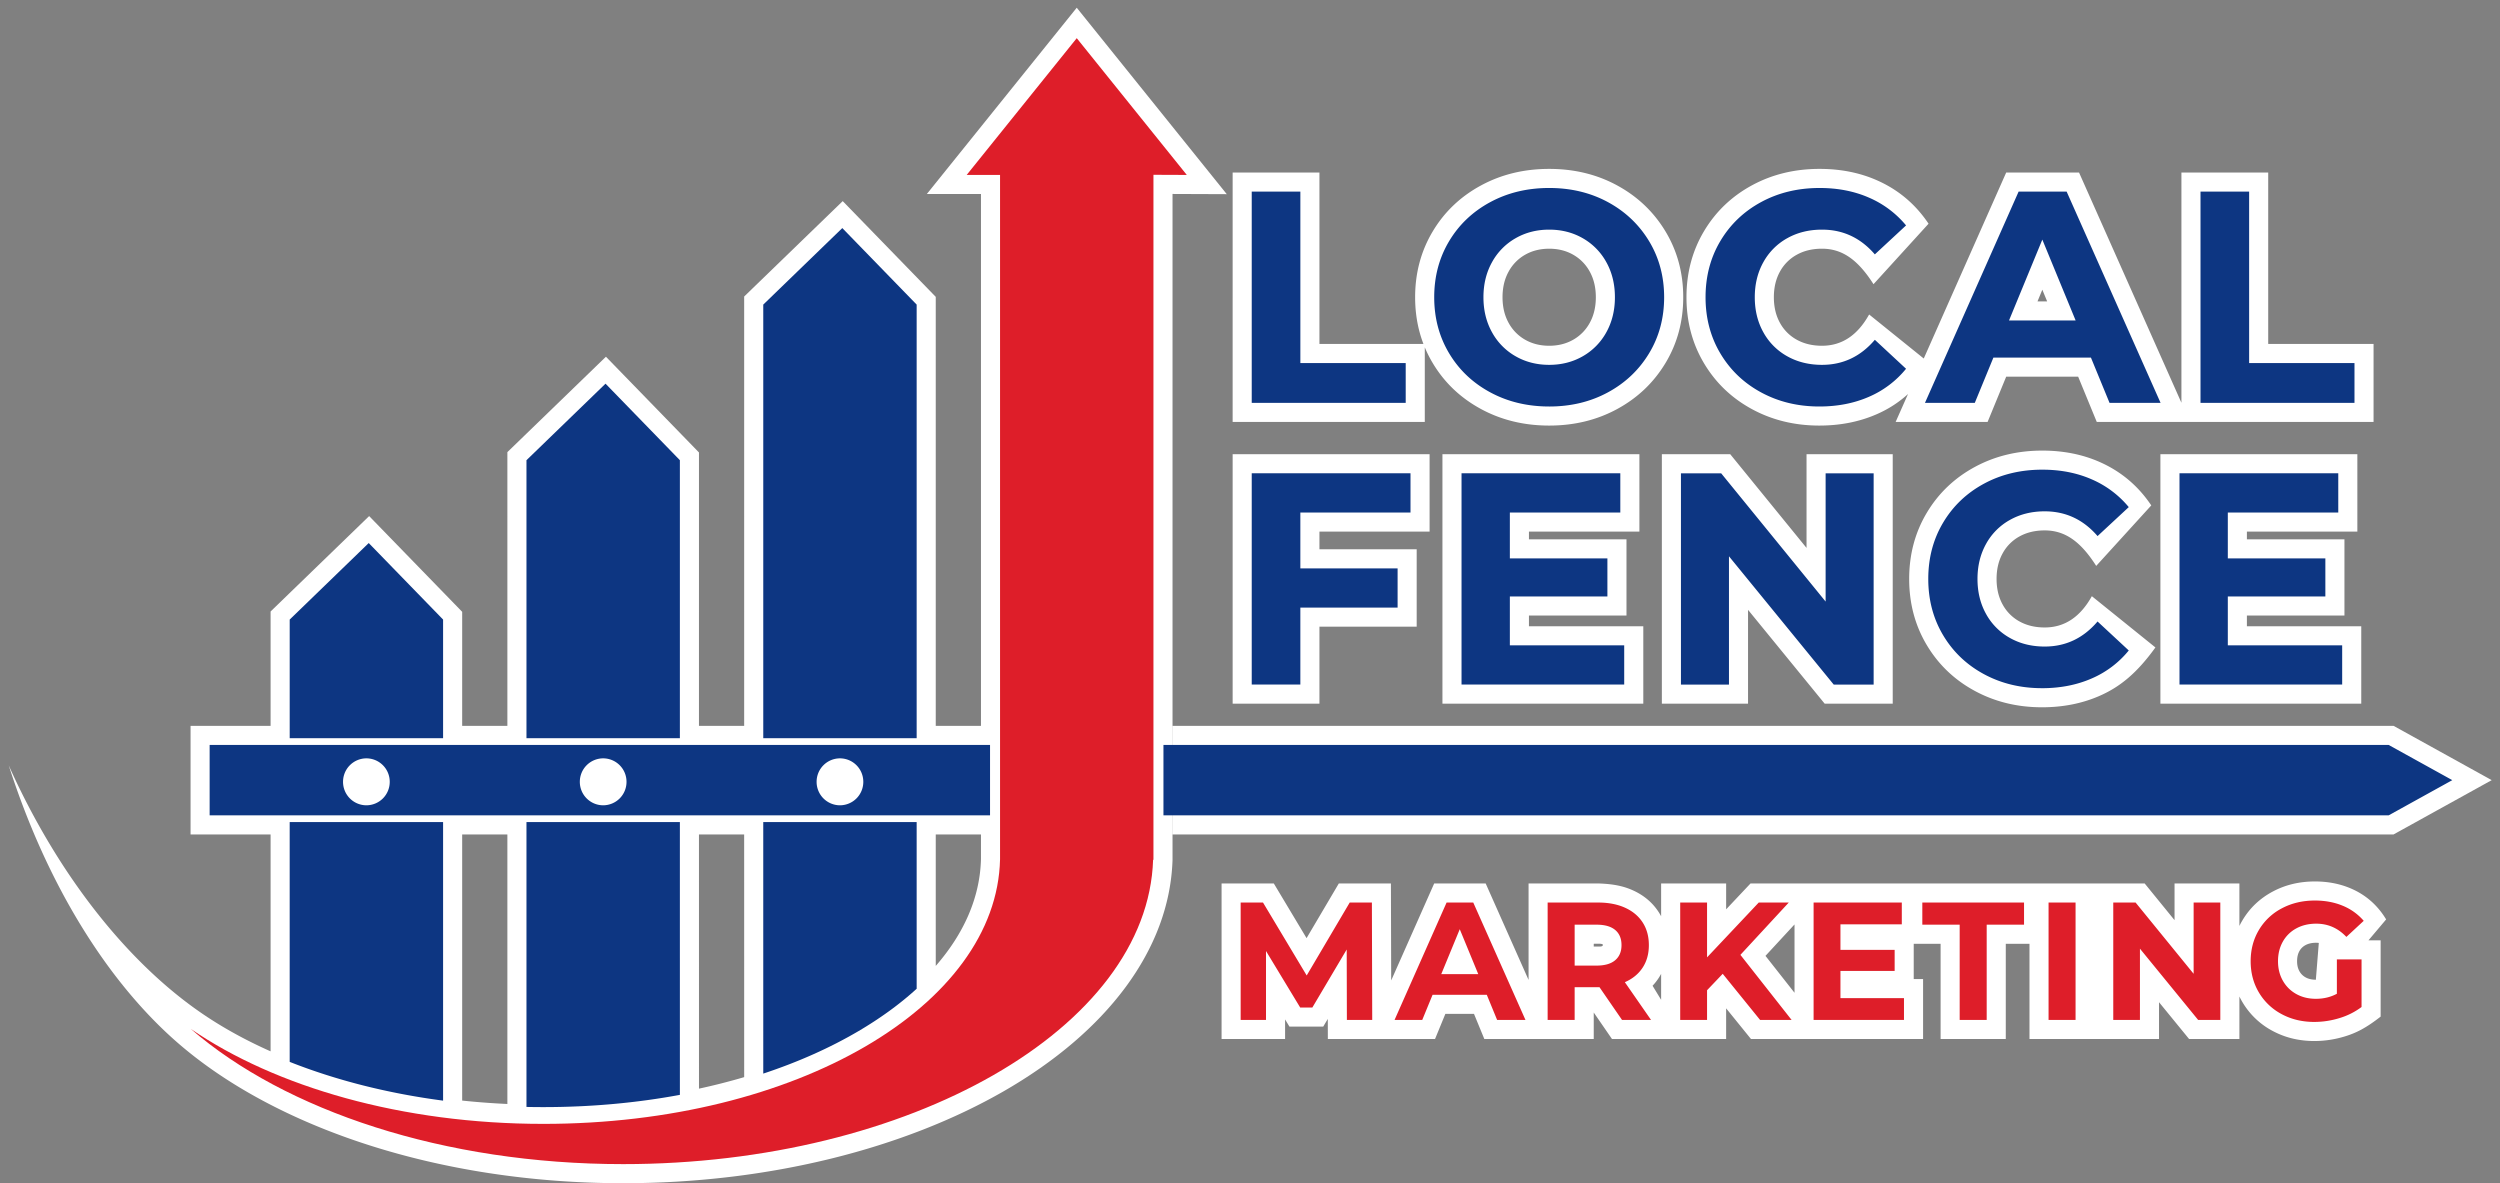
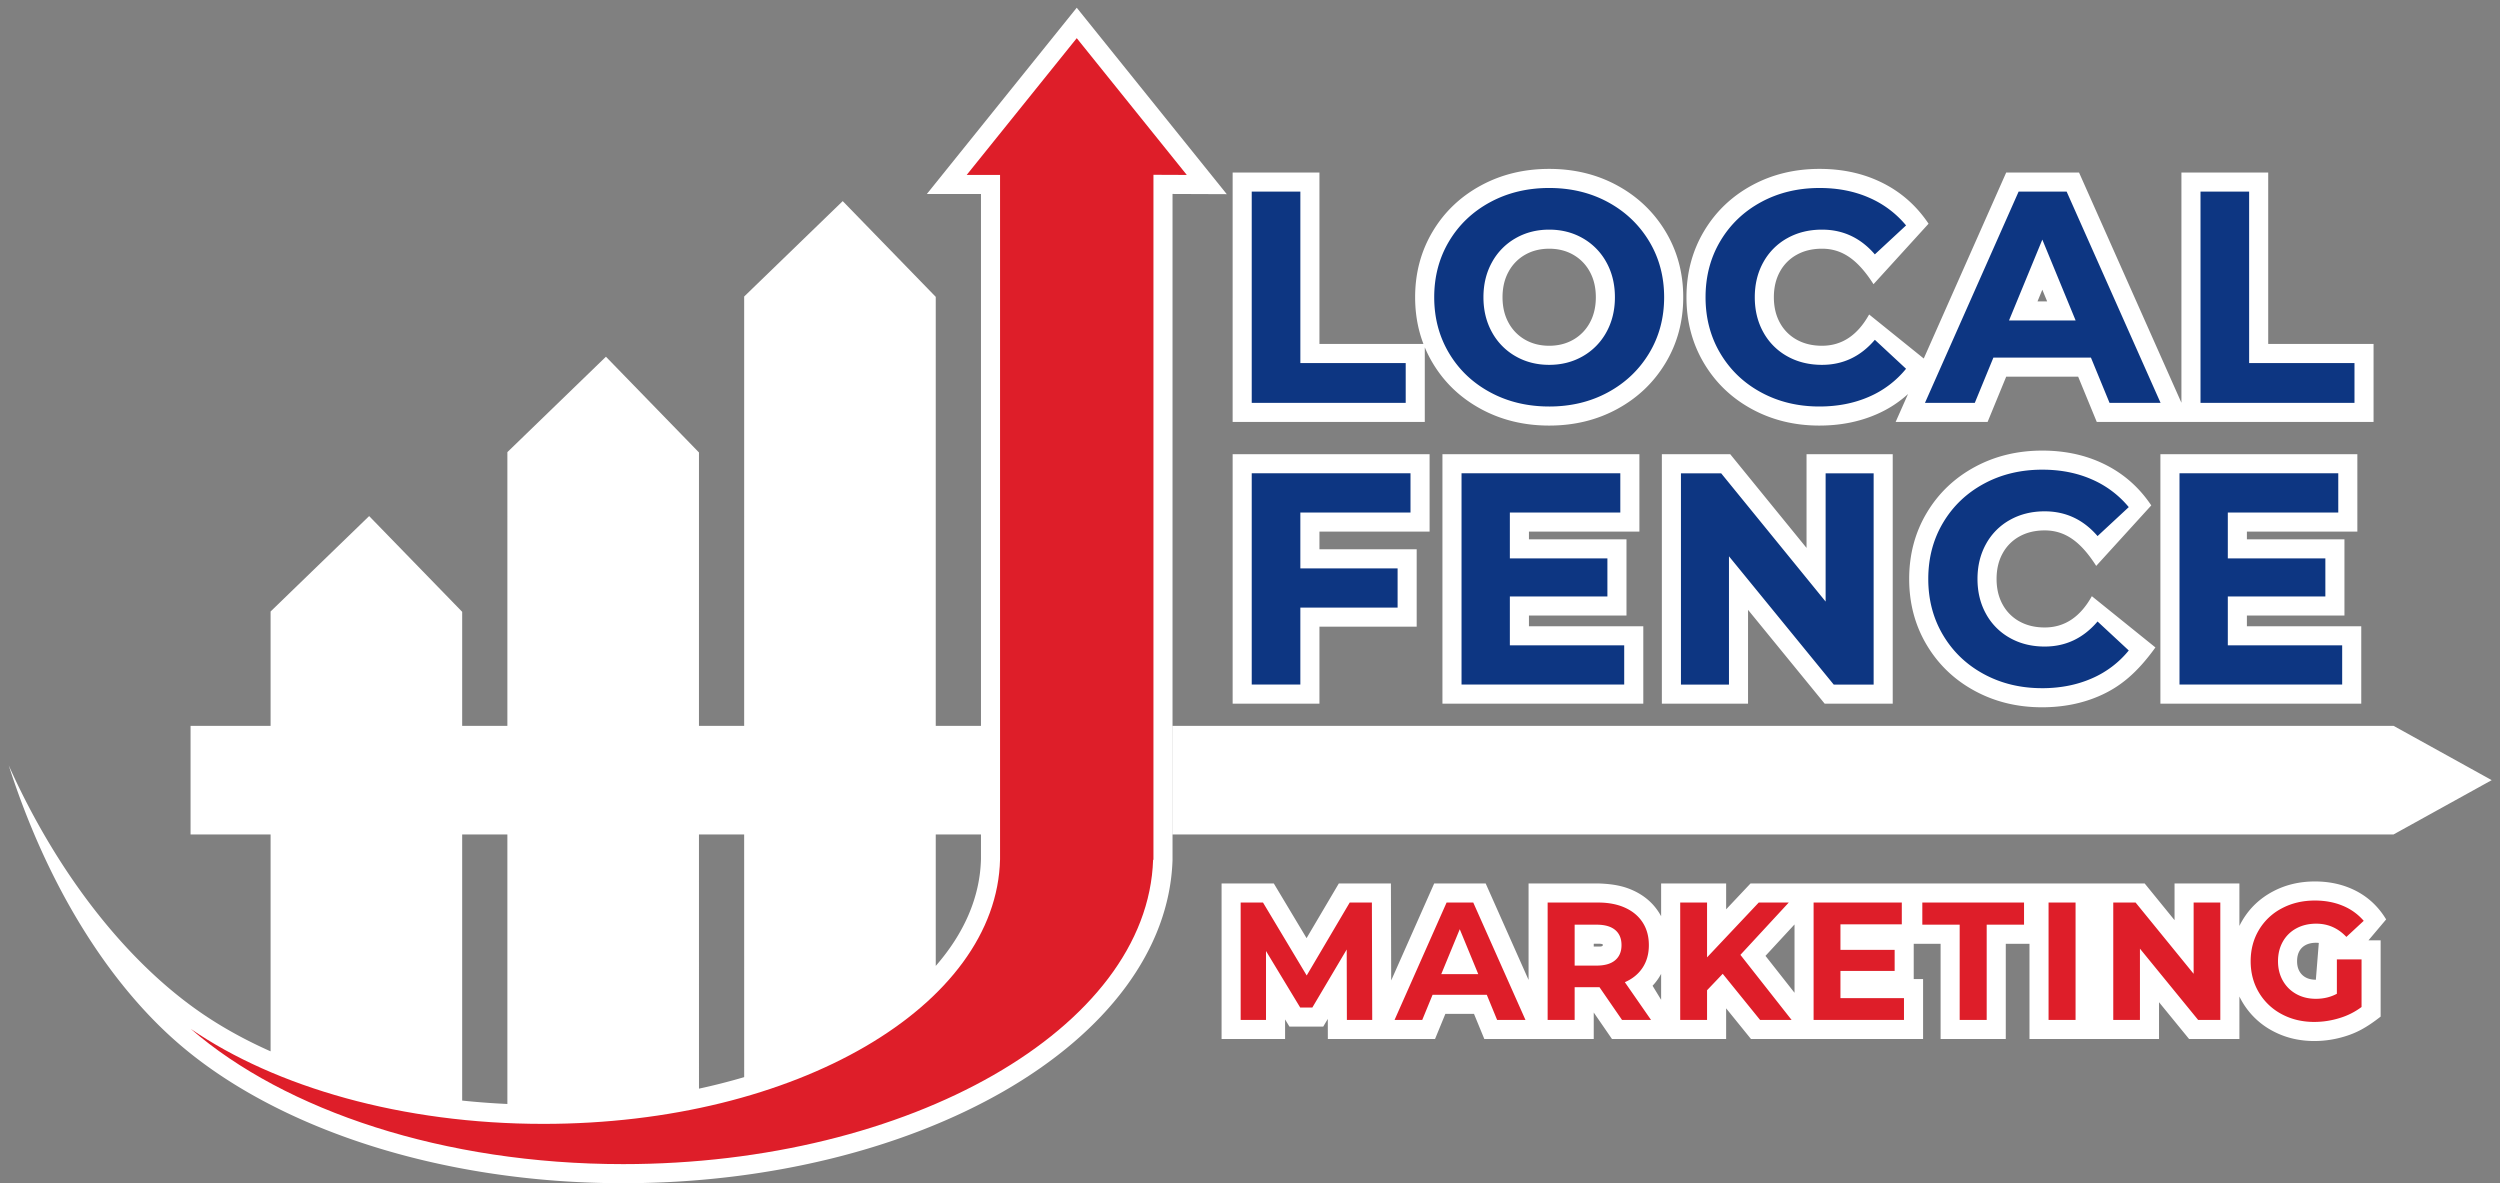
<svg xmlns="http://www.w3.org/2000/svg" width="262" height="124">
  <rect width="100%" height="100%" fill="#808080" stroke="none" />
  <g fill="none" fill-rule="evenodd">
    <path d="m112.843.81 15.723 19.539-5.685-.022v69.81c-.306 9.416-6.933 18.05-17.725 24.244C94.82 120.313 80.707 124 65.31 124c-19.385 0-36.45-5.853-46.62-14.655-7.4-6.403-13.778-16.641-17.775-29.133 5.159 11.516 12.477 20.668 20.215 25.971 2.156 1.479 4.58 2.819 7.228 3.997V87.45h-8.387V76.07h8.387l.001-11.987 10.328-9.998 9.75 10.034-.001 11.95h4.737l.001-28.687 10.328-9.998 9.75 10.034-.001 28.652h4.738V31.075l10.328-9.998 9.75 10.034-.001 44.958h4.739V20.333h-5.673L112.842.81zm-59.67 86.639h-4.737v27.891c1.554.164 3.135.283 4.737.357V87.449zm24.815 0h-4.737l.002 26.642a66.316 66.316 0 0 0 4.737-1.207l-.002-25.435zm24.817 0h-4.739l.001 13.78c2.927-3.358 4.641-7.147 4.738-11.202v-2.578zm148.041-11.38 10.285 5.69-10.285 5.69H122.894V76.07h127.952z" fill="#FFF" />
    <path d="M132.677 106.888v-7.222l3.583 5.921h1.275l3.6-6.08.018 7.38h2.656l-.035-12.3h-2.324l-4.509 7.644-4.578-7.644h-2.342v12.3h2.656zm16.375 0 1.083-2.636h5.68l1.083 2.636h2.971l-5.47-12.3h-2.796l-5.452 12.3h2.9zm5.871-4.797h-3.88l1.94-4.71 1.94 4.71zm10.101 4.797v-3.427h2.604l2.36 3.427h3.04l-2.744-3.954c.804-.351 1.425-.858 1.861-1.52.437-.662.656-1.45.656-2.363 0-.914-.216-1.705-.647-2.373-.43-.668-1.045-1.183-1.843-1.546-.799-.363-1.74-.545-2.823-.545h-5.295v12.3h2.831zm2.307-5.694h-2.307v-4.287h2.307c.85 0 1.497.184 1.94.553.442.37.664.9.664 1.59 0 .68-.222 1.207-.664 1.582-.443.375-1.09.562-1.94.562zm11.569 5.694v-3.11l1.642-1.723 3.915 4.833h3.303l-5.365-6.818 5.068-5.483h-3.146l-5.417 5.746v-5.746h-2.814v12.3h2.814zm20.638 0v-2.285h-6.658v-2.846h5.68v-2.214h-5.68v-2.671h6.43v-2.285h-9.244v12.3h9.472zm8.668 0v-9.981h3.914v-2.32h-10.66v2.32h3.915v9.98h2.83zm9.314 0v-12.3h-2.83v12.3h2.83zm6.746 0V99.42l6.099 7.468h2.324v-12.3h-2.796v7.467l-6.082-7.468h-2.341v12.3h2.796zm18.279.21a8.91 8.91 0 0 0 2.639-.404 7.374 7.374 0 0 0 2.307-1.16v-4.99h-2.587v3.602c-.652.352-1.386.528-2.202.528-.769 0-1.453-.167-2.053-.501-.6-.334-1.069-.8-1.407-1.397-.338-.598-.507-1.277-.507-2.039 0-.773.17-1.458.507-2.056a3.52 3.52 0 0 1 1.416-1.388c.605-.328 1.299-.492 2.08-.492 1.234 0 2.289.463 3.162 1.388l1.818-1.686a5.784 5.784 0 0 0-2.202-1.582c-.874-.363-1.847-.545-2.919-.545-1.281 0-2.434.273-3.46.817a6.034 6.034 0 0 0-2.403 2.267c-.576.967-.865 2.06-.865 3.277 0 1.219.289 2.311.865 3.278a6.063 6.063 0 0 0 2.386 2.267c1.013.544 2.155.817 3.425.817z" fill="#DE1E29" fill-rule="nonzero" />
    <path d="M147.318 42.222v-4.176h-11.04V20.08h-5.097v22.142h16.137zm15.036.38c2.286 0 4.34-.496 6.165-1.488 1.825-.99 3.261-2.356 4.31-4.096 1.048-1.74 1.573-3.695 1.573-5.867s-.525-4.128-1.573-5.867c-1.049-1.74-2.485-3.105-4.31-4.097-1.824-.99-3.88-1.486-6.165-1.486-2.286 0-4.346.495-6.181 1.486-1.835.992-3.271 2.357-4.31 4.097-1.038 1.74-1.557 3.695-1.557 5.867s.52 4.128 1.558 5.867c1.038 1.74 2.474 3.105 4.309 4.096 1.835.992 3.895 1.487 6.181 1.487zm0-4.366c-1.3 0-2.475-.3-3.523-.901a6.452 6.452 0 0 1-2.47-2.515c-.597-1.075-.896-2.298-.896-3.669 0-1.37.299-2.594.897-3.67a6.452 6.452 0 0 1 2.469-2.514c1.048-.6 2.223-.901 3.523-.901 1.3 0 2.474.3 3.523.901a6.452 6.452 0 0 1 2.47 2.515c.597 1.075.896 2.298.896 3.669 0 1.37-.3 2.594-.897 3.67a6.452 6.452 0 0 1-2.469 2.514c-1.049.6-2.223.901-3.523.901zm28.31 4.365c1.908 0 3.638-.337 5.19-1.012a10.202 10.202 0 0 0 3.9-2.942l-3.27-3.036c-1.49 1.75-3.335 2.625-5.537 2.625-1.363 0-2.58-.3-3.649-.901a6.39 6.39 0 0 1-2.5-2.515c-.598-1.075-.897-2.298-.897-3.669 0-1.37.299-2.594.897-3.67a6.39 6.39 0 0 1 2.5-2.514c1.07-.6 2.286-.901 3.65-.901 2.201 0 4.046.864 5.535 2.593l3.272-3.036a10.369 10.369 0 0 0-3.885-2.91c-1.541-.675-3.266-1.012-5.174-1.012-2.265 0-4.305.49-6.119 1.47-1.814.981-3.24 2.341-4.278 4.08-1.038 1.74-1.557 3.707-1.557 5.9 0 2.193.52 4.16 1.557 5.899 1.038 1.74 2.464 3.1 4.278 4.08 1.814.98 3.843 1.471 6.087 1.471zm16.294-.38 1.95-4.744h10.223l1.95 4.745h5.348l-9.845-22.142h-5.033l-9.815 22.142h5.222zm10.57-8.635h-6.984l3.492-8.476 3.491 8.476zm29.222 8.636v-4.176h-11.041V20.08h-5.096v22.142h16.137zM136.277 71.743v-8.066h10.192v-4.112h-10.192v-5.851h11.544v-4.112h-16.64v22.141h5.096zm33.94 0v-4.112h-11.984v-5.124h10.223v-3.985h-10.223v-4.808h11.576v-4.112h-16.64v22.141h17.049zm10.979 0V58.3l10.978 13.443h4.184V49.602h-5.033v13.443l-10.947-13.443h-4.215v22.141h5.033zm32.808.38c1.909 0 3.639-.338 5.19-1.013a10.202 10.202 0 0 0 3.9-2.941l-3.27-3.037c-1.49 1.75-3.335 2.626-5.537 2.626-1.363 0-2.58-.3-3.649-.902a6.39 6.39 0 0 1-2.5-2.514c-.598-1.076-.897-2.299-.897-3.67 0-1.37.3-2.593.897-3.669a6.39 6.39 0 0 1 2.5-2.514c1.07-.601 2.286-.902 3.65-.902 2.201 0 4.047.865 5.536 2.594l3.27-3.036a10.369 10.369 0 0 0-3.884-2.91c-1.541-.675-3.266-1.013-5.174-1.013-2.265 0-4.305.49-6.118 1.471-1.814.98-3.24 2.34-4.278 4.08-1.038 1.74-1.557 3.706-1.557 5.9 0 2.193.519 4.159 1.557 5.899 1.038 1.74 2.464 3.1 4.278 4.08 1.813.98 3.842 1.47 6.086 1.47zm31.456-.38v-4.112h-11.985v-5.124h10.223v-3.985h-10.223v-4.808h11.576v-4.112h-16.64v22.141h17.049z" fill="#0D3682" fill-rule="nonzero" />
    <g>
      <path d="m112.843 4 11.533 14.333-3.495-.014v71.786h-.036C120.277 107.775 95.269 122 65.31 122c-18.82 0-35.426-5.613-45.311-14.167 8.88 6.087 22.136 9.95 36.946 9.95 26.514 0 47.516-12.382 47.86-27.733V18.333h-3.496L112.843 4z" fill="#DE1E29" />
      <path d="M242.597 92.376c1.356 0 2.583.24 3.686.698 1.62.674 2.877 1.775 3.785 3.28l-1.85 2.19h1.273v7.996c-1.494 1.169-2.53 1.7-3.718 2.066-1.069.33-2.145.493-3.228.493-1.623 0-3.078-.36-4.372-1.056a8.028 8.028 0 0 1-3.156-3.003c-.757-1.27-1.148-2.7-1.148-4.303 0-1.601.39-3.033 1.148-4.302.764-1.28 1.822-2.285 3.182-3.008 1.303-.692 2.767-1.05 4.398-1.05zm.14 6.425c-.42 0-.799.073-1.127.251-.268.145-.477.35-.627.614-.176.311-.248.672-.248 1.071 0 .392.073.745.248 1.054.153.271.366.483.638.634.316.176.68.249 1.081.249l.309-3.855-.104-.012-.17-.006zm-23.217-6.214v16.3h-6.83v-16.3h6.83zm-86.024 0 3.432 5.73 3.38-5.73h5.46l.047 16.3h-6.657l-.005-2.105-.477.805h-3.544l-.455-.752v2.053h-6.656v-16.3h5.475zm22.203 0 7.248 16.3h-7.39l-1.083-2.635h-2.999l-1.083 2.636h-7.315l7.225-16.3h5.397zm11.821 0c1.665.052 2.711.312 3.619.725 1.173.533 2.064 1.303 2.695 2.282.629.973.967 2.12.967 3.457 0 1.345-.346 2.494-.986 3.465a5.95 5.95 0 0 1-.402.54l-.223.252 3.397 5.58h-7.651l-1.912-2.777v2.777h-6.83v-16.3h7.326zm.47 6.41c-.15-.126-.399-.09-.966-.09v.287h.307l.108.002c.214.005.413.017.54-.09.012-.011-.026-.041-.04-.052a.253.253 0 0 0 .006-.003s.06-.042.045-.055zm12.91-6.41v2.71l2.554-2.71h8.58l-7.012 7.587 6.856 8.714h-8.375l-2.604-3.215v3.215h-6.813v-16.3h6.814zm20.41 0v6.285l-.751-.001v3.732h.98v6.285h-13.473v-16.3h13.245zm12.81 0v6.32h-3.914v9.98h-6.831v-9.98h-3.915v-6.32h14.66zm10.642 0 3.13 3.845v-3.845h6.797v16.3h-5.273l-3.15-3.856v3.857h-6.796v-16.3h5.292zm-10.726-45.365c2.205 0 4.196.401 5.976 1.18 2.259.99 4.07 2.515 5.441 4.565l-5.77 6.34c-1.625-2.552-3.264-3.72-5.396-3.72-.994 0-1.886.206-2.669.645a4.428 4.428 0 0 0-1.732 1.743c-.44.79-.645 1.692-.645 2.698 0 1.005.205 1.906.645 2.697a4.428 4.428 0 0 0 1.732 1.743c.783.44 1.675.645 2.67.645 2.093 0 3.732-1.11 4.938-3.278l6.662 5.372c-1.952 2.709-3.721 4.147-5.896 5.093-1.79.778-3.785 1.178-5.988 1.178-2.596 0-4.94-.578-7.038-1.712-2.14-1.156-3.82-2.763-5.044-4.815-1.218-2.042-1.84-4.347-1.84-6.923 0-2.577.622-4.882 1.84-6.924 1.224-2.052 2.905-3.658 5.044-4.815 2.096-1.133 4.45-1.712 7.07-1.712zm-64.215.38v8.112h-11.544v1.851h10.192v8.112h-10.192v8.066h-9.096V47.602h20.64zm21.988 0v8.112h-11.576v.808h10.223v7.985h-10.223v1.124h11.985v8.112h-21.05V47.602h20.641zm9.52 0 7.996 9.82v-9.82h9.033v26.141h-7.133l-8.03-9.832v9.832h-9.032V47.602h7.166zm65.722 0v8.112h-11.576v.808h10.223v7.985h-10.223v1.124h11.985v8.112h-21.05V47.602h20.641zM162.354 17.7c2.642 0 5.013.584 7.12 1.729 2.147 1.166 3.834 2.775 5.068 4.821 1.233 2.046 1.86 4.344 1.86 6.9s-.627 4.854-1.86 6.9c-1.234 2.046-2.921 3.655-5.068 4.82-2.107 1.145-4.478 1.73-7.12 1.73-2.64 0-5.014-.583-7.132-1.727-2.163-1.168-3.853-2.78-5.076-4.83-1.22-2.044-1.84-4.34-1.84-6.893s.62-4.849 1.84-6.892c1.223-2.05 2.913-3.663 5.076-4.831 2.118-1.144 4.493-1.727 7.132-1.727zm0 8.365c-.931 0-1.776.205-2.529.636a4.488 4.488 0 0 0-1.715 1.751c-.44.791-.645 1.693-.645 2.698s.205 1.907.645 2.698a4.488 4.488 0 0 0 1.715 1.75c.753.432 1.598.637 2.529.637.931 0 1.776-.205 2.528-.637a4.488 4.488 0 0 0 1.716-1.75c.44-.791.645-1.693.645-2.698s-.205-1.907-.645-2.698a4.488 4.488 0 0 0-1.716-1.75c-.752-.432-1.597-.637-2.528-.637zm28.342-8.365c2.205 0 4.196.4 5.976 1.18 2.259.989 4.07 2.514 5.441 4.565l-5.77 6.339c-1.625-2.552-3.264-3.72-5.396-3.72-.994 0-1.887.206-2.669.646a4.428 4.428 0 0 0-1.732 1.742c-.44.791-.645 1.693-.645 2.698s.205 1.907.645 2.698a4.428 4.428 0 0 0 1.732 1.742c.782.44 1.675.645 2.67.645 2.093 0 3.732-1.11 4.937-3.278l6.663 5.372c-1.952 2.71-3.721 4.147-5.896 5.093-1.79.779-3.785 1.178-5.988 1.178-2.596 0-4.94-.578-7.038-1.711-2.14-1.157-3.82-2.763-5.044-4.815-1.218-2.042-1.84-4.348-1.84-6.924 0-2.576.622-4.882 1.84-6.924 1.224-2.052 2.904-3.658 5.044-4.815 2.096-1.133 4.45-1.711 7.07-1.711zm-52.419.38v17.965h11.041v8.176h-20.137V18.08h9.096zm79.606 0 11.624 26.14h-9.766l-1.95-4.744h-7.542l-1.95 4.745h-9.637L210.25 18.08h7.633zm-3.847 12.28-.505 1.225h1.01l-.505-1.225zm23.673-12.28v17.965h11.04v8.176h-20.136V18.08h9.096z" fill="#FFF" fill-rule="nonzero" />
      <g fill-rule="nonzero">
        <path d="M132.677 106.888v-7.222l3.583 5.921h1.275l3.6-6.08.018 7.38h2.656l-.035-12.3h-2.324l-4.509 7.644-4.578-7.644h-2.342v12.3h2.656zm16.375 0 1.083-2.636h5.68l1.083 2.636h2.971l-5.47-12.3h-2.796l-5.452 12.3h2.9zm5.871-4.797h-3.88l1.94-4.71 1.94 4.71zm10.101 4.797v-3.427h2.604l2.36 3.427h3.04l-2.744-3.954c.804-.351 1.425-.858 1.861-1.52.437-.662.656-1.45.656-2.363 0-.914-.216-1.705-.647-2.373-.43-.668-1.045-1.183-1.843-1.546-.799-.363-1.74-.545-2.823-.545h-5.295v12.3h2.831zm2.307-5.694h-2.307v-4.287h2.307c.85 0 1.497.184 1.94.553.442.37.664.9.664 1.59 0 .68-.222 1.207-.664 1.582-.443.375-1.09.562-1.94.562zm11.569 5.694v-3.11l1.642-1.723 3.915 4.833h3.303l-5.365-6.818 5.068-5.483h-3.146l-5.417 5.746v-5.746h-2.814v12.3h2.814zm20.638 0v-2.285h-6.658v-2.846h5.68v-2.214h-5.68v-2.671h6.43v-2.285h-9.244v12.3h9.472zm8.668 0v-9.981h3.914v-2.32h-10.66v2.32h3.915v9.98h2.83zm9.314 0v-12.3h-2.83v12.3h2.83zm6.746 0V99.42l6.099 7.468h2.324v-12.3h-2.796v7.467l-6.082-7.468h-2.341v12.3h2.796zm18.279.21a8.91 8.91 0 0 0 2.639-.404 7.374 7.374 0 0 0 2.307-1.16v-4.99h-2.587v3.602c-.652.352-1.386.528-2.202.528-.769 0-1.453-.167-2.053-.501-.6-.334-1.069-.8-1.407-1.397-.338-.598-.507-1.277-.507-2.039 0-.773.17-1.458.507-2.056a3.52 3.52 0 0 1 1.416-1.388c.605-.328 1.299-.492 2.08-.492 1.234 0 2.289.463 3.162 1.388l1.818-1.686a5.784 5.784 0 0 0-2.202-1.582c-.874-.363-1.847-.545-2.919-.545-1.281 0-2.434.273-3.46.817a6.034 6.034 0 0 0-2.403 2.267c-.576.967-.865 2.06-.865 3.277 0 1.219.289 2.311.865 3.278a6.063 6.063 0 0 0 2.386 2.267c1.013.544 2.155.817 3.425.817z" fill="#DE1E29" />
        <path d="M147.318 42.222v-4.176h-11.04V20.08h-5.097v22.142h16.137zm15.036.38c2.286 0 4.34-.496 6.165-1.488 1.825-.99 3.261-2.356 4.31-4.096 1.048-1.74 1.573-3.695 1.573-5.867s-.525-4.128-1.573-5.867c-1.049-1.74-2.485-3.105-4.31-4.097-1.824-.99-3.88-1.486-6.165-1.486-2.286 0-4.346.495-6.181 1.486-1.835.992-3.271 2.357-4.31 4.097-1.038 1.74-1.557 3.695-1.557 5.867s.52 4.128 1.558 5.867c1.038 1.74 2.474 3.105 4.309 4.096 1.835.992 3.895 1.487 6.181 1.487zm0-4.366c-1.3 0-2.475-.3-3.523-.901a6.452 6.452 0 0 1-2.47-2.515c-.597-1.075-.896-2.298-.896-3.669 0-1.37.299-2.594.897-3.67a6.452 6.452 0 0 1 2.469-2.514c1.048-.6 2.223-.901 3.523-.901 1.3 0 2.474.3 3.523.901a6.452 6.452 0 0 1 2.47 2.515c.597 1.075.896 2.298.896 3.669 0 1.37-.3 2.594-.897 3.67a6.452 6.452 0 0 1-2.469 2.514c-1.049.6-2.223.901-3.523.901zm28.31 4.365c1.908 0 3.638-.337 5.19-1.012a10.202 10.202 0 0 0 3.9-2.942l-3.27-3.036c-1.49 1.75-3.335 2.625-5.537 2.625-1.363 0-2.58-.3-3.649-.901a6.39 6.39 0 0 1-2.5-2.515c-.598-1.075-.897-2.298-.897-3.669 0-1.37.299-2.594.897-3.67a6.39 6.39 0 0 1 2.5-2.514c1.07-.6 2.286-.901 3.65-.901 2.201 0 4.046.864 5.535 2.593l3.272-3.036a10.369 10.369 0 0 0-3.885-2.91c-1.541-.675-3.266-1.012-5.174-1.012-2.265 0-4.305.49-6.119 1.47-1.814.981-3.24 2.341-4.278 4.08-1.038 1.74-1.557 3.707-1.557 5.9 0 2.193.52 4.16 1.557 5.899 1.038 1.74 2.464 3.1 4.278 4.08 1.814.98 3.843 1.471 6.087 1.471zm16.294-.38 1.95-4.744h10.223l1.95 4.745h5.348l-9.845-22.142h-5.033l-9.815 22.142h5.222zm10.57-8.635h-6.984l3.492-8.476 3.491 8.476zm29.222 8.636v-4.176h-11.041V20.08h-5.096v22.142h16.137zM136.277 71.743v-8.066h10.192v-4.112h-10.192v-5.851h11.544v-4.112h-16.64v22.141h5.096zm33.94 0v-4.112h-11.984v-5.124h10.223v-3.985h-10.223v-4.808h11.576v-4.112h-16.64v22.141h17.049zm10.979 0V58.3l10.978 13.443h4.184V49.602h-5.033v13.443l-10.947-13.443h-4.215v22.141h5.033zm32.808.38c1.909 0 3.639-.338 5.19-1.013a10.202 10.202 0 0 0 3.9-2.941l-3.27-3.037c-1.49 1.75-3.335 2.626-5.537 2.626-1.363 0-2.58-.3-3.649-.902a6.39 6.39 0 0 1-2.5-2.514c-.598-1.076-.897-2.299-.897-3.67 0-1.37.3-2.593.897-3.669a6.39 6.39 0 0 1 2.5-2.514c1.07-.601 2.286-.902 3.65-.902 2.201 0 4.047.865 5.536 2.594l3.27-3.036a10.369 10.369 0 0 0-3.884-2.91c-1.541-.675-3.266-1.013-5.174-1.013-2.265 0-4.305.49-6.118 1.471-1.814.98-3.24 2.34-4.278 4.08-1.038 1.74-1.557 3.706-1.557 5.9 0 2.193.519 4.159 1.557 5.899 1.038 1.74 2.464 3.1 4.278 4.08 1.813.98 3.842 1.47 6.086 1.47zm31.456-.38v-4.112h-11.985v-5.124h10.223v-3.985h-10.223v-4.808h11.576v-4.112h-16.64v22.141h17.049z" fill="#0D3682" />
      </g>
-       <path d="m71.251 86.152.001 28.589c-4.496.835-9.301 1.284-14.307 1.284-.593 0-1.183-.006-1.771-.018V86.152h16.077zm-24.815 0v29.195c-5.845-.767-11.28-2.163-16.077-4.063V86.152h16.077zm49.63 0 .001 17.468c-1.766 1.613-3.823 3.105-6.119 4.453-2.947 1.732-6.294 3.228-9.958 4.44l-.001-26.36h16.077zm7.69-8.083v7.38H21.97v-7.38h81.785zm146.574 0 6.67 3.69-6.67 3.69h-128.4v-7.38h128.4zM38.398 79.475a2.453 2.453 0 0 0-2.447 2.46 2.453 2.453 0 0 0 2.447 2.46 2.453 2.453 0 0 0 2.446-2.46 2.453 2.453 0 0 0-2.446-2.46zm24.815 0a2.453 2.453 0 0 0-2.447 2.46 2.453 2.453 0 0 0 2.447 2.46 2.453 2.453 0 0 0 2.446-2.46 2.453 2.453 0 0 0-2.446-2.46zm24.815 0a2.453 2.453 0 0 0-2.447 2.46 2.453 2.453 0 0 0 2.447 2.46 2.453 2.453 0 0 0 2.446-2.46 2.453 2.453 0 0 0-2.446-2.46zM38.643 56.91l7.793 8.02v12.436H30.36V64.93l8.284-8.02zm24.815-16.702 7.793 8.02v29.138H55.174V48.23l8.284-8.02zm24.815-16.306 7.793 8.02v45.444H79.99V31.922l8.284-8.02z" fill="#0D3682" />
    </g>
  </g>
</svg>